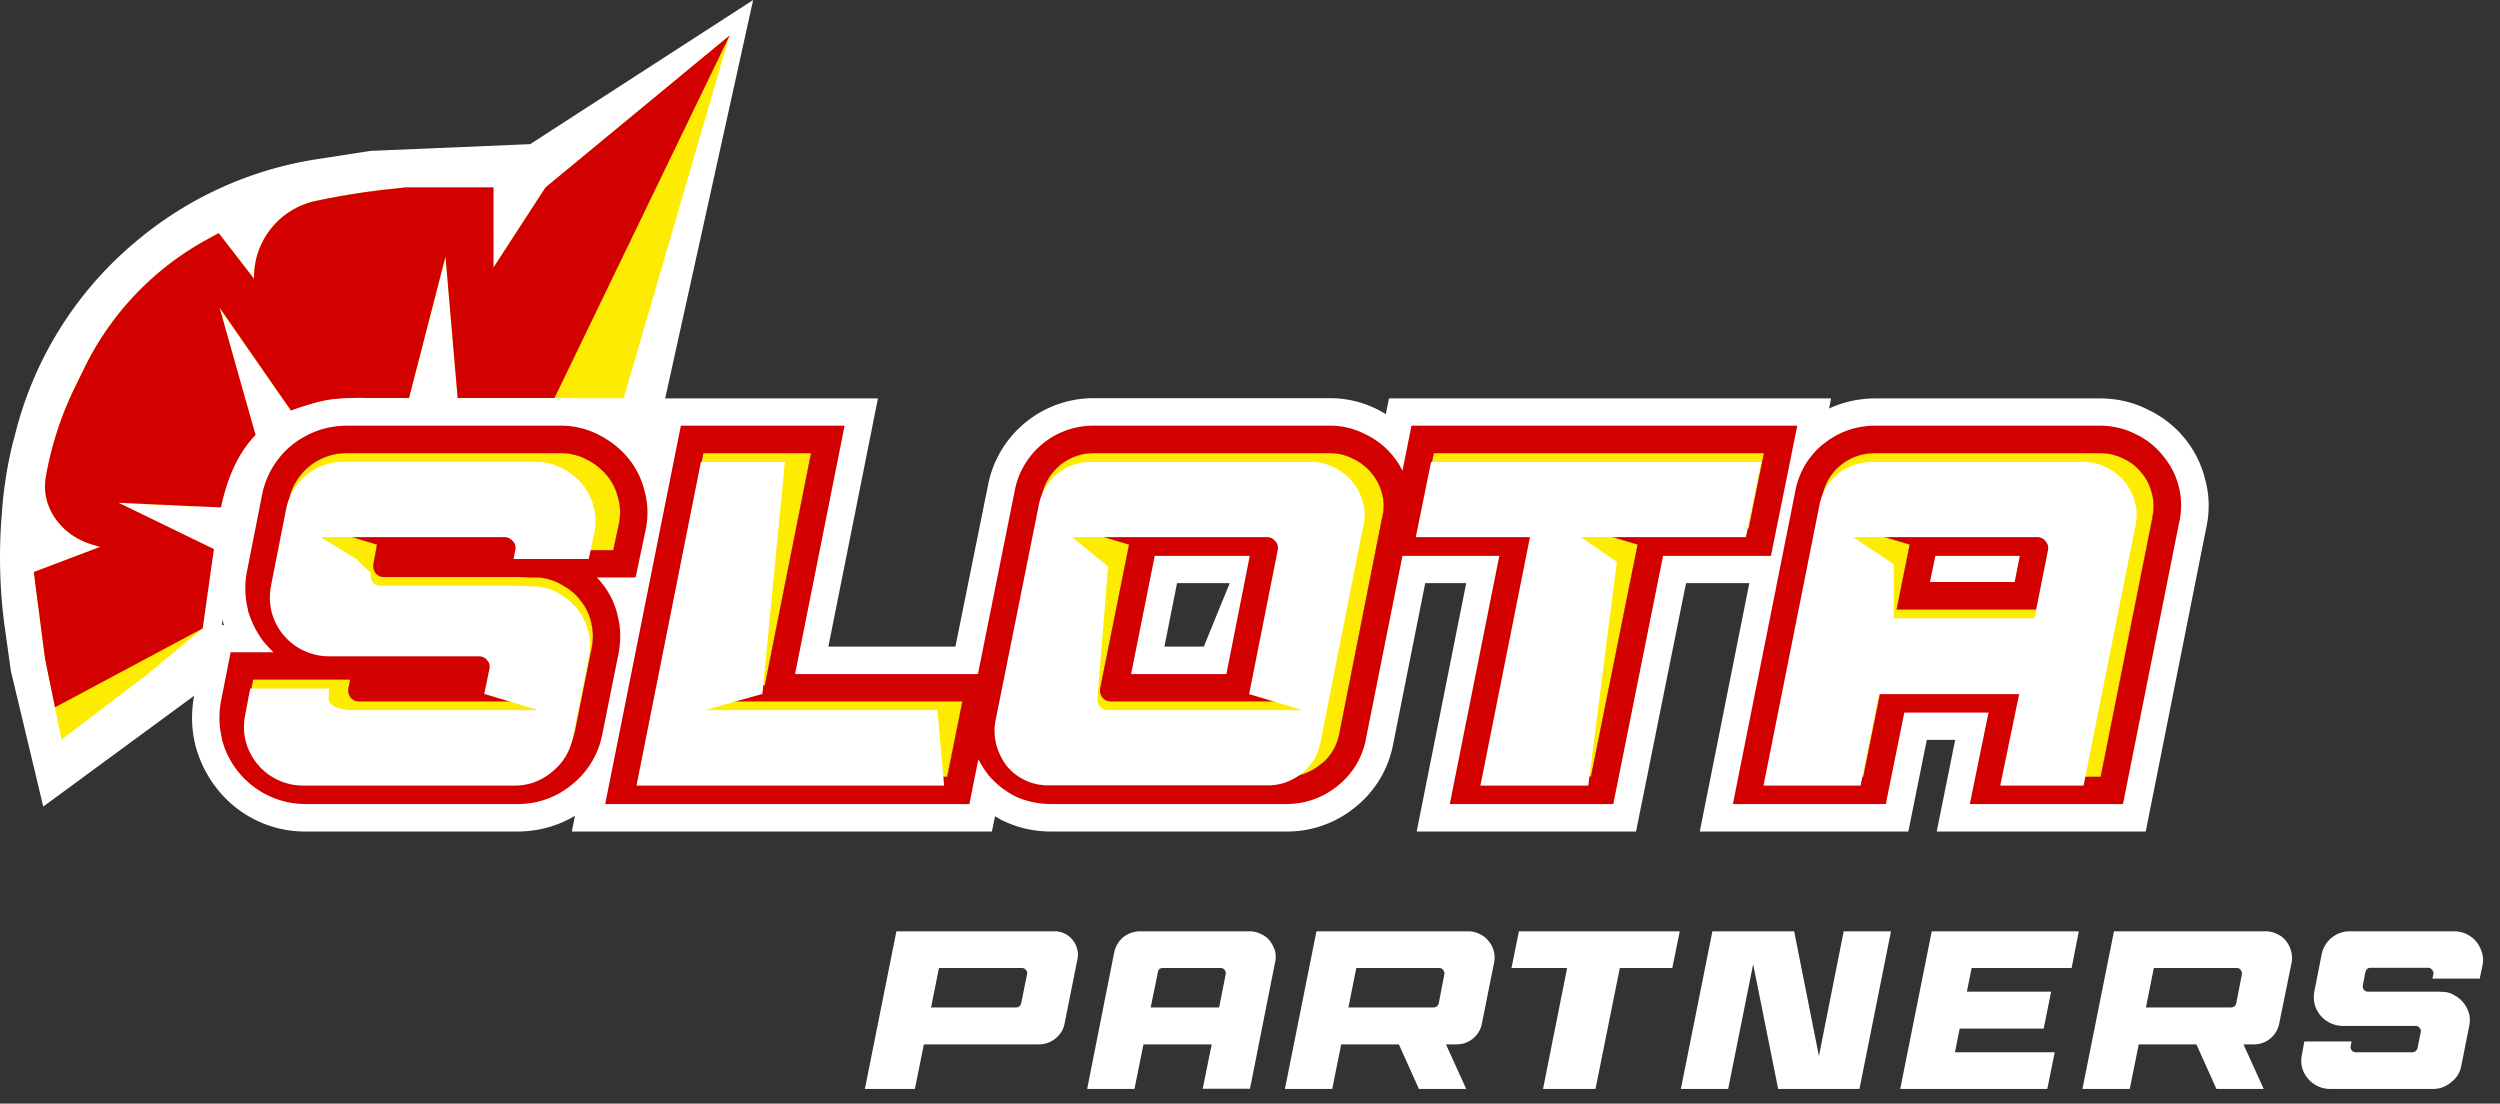
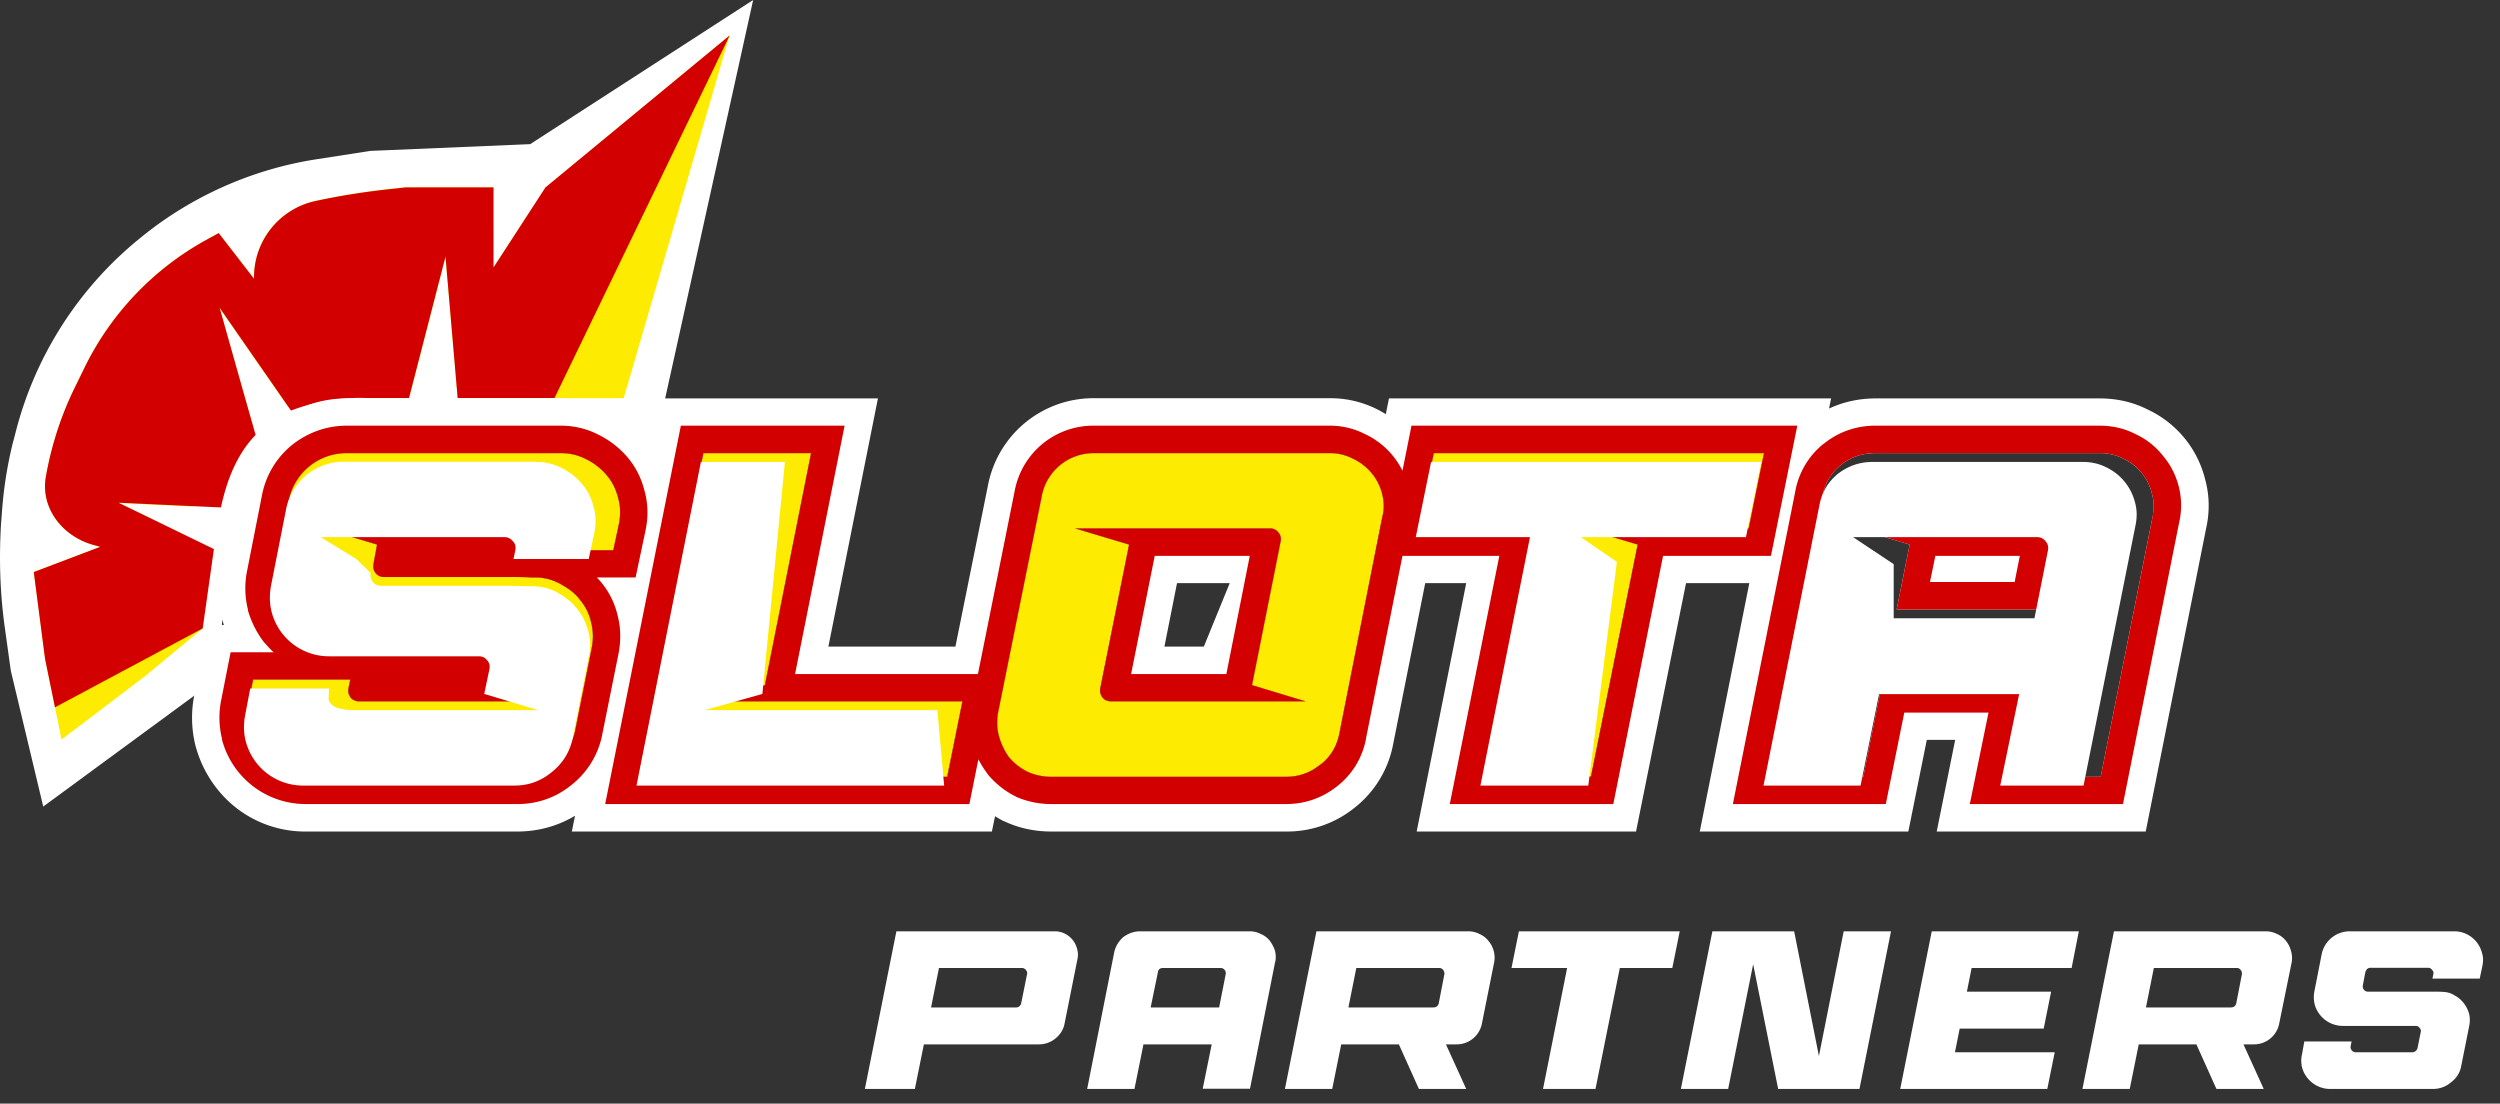
<svg xmlns="http://www.w3.org/2000/svg" fill="none" viewBox="0 0 111 49">
  <rect x="0" y="0" width="111" height="49" fill="#333333" stroke="none" />
  <path fill="#fff" d="M33.44 0Zm-4.4 19.38h.12L33.44 0l-9.9 6.4-7.1.3-2.38.37a16.32 16.32 0 0 0-7.69 3.38l-.06.05a16.25 16.25 0 0 0-5.65 8.83l-.1.37a18.3 18.3 0 0 0-.48 3.13l-.03.38c-.1 1.57-.05 3.14.17 4.7l.26 1.87 1.44 6.03 7.75-5.69.39-5.07.15-.6a6.66 6.66 0 0 1 6.46-5.07h2.41l9.78.82.18-.82Z" />
  <path fill="#FDEB01" d="m2.74 32.83 3.74-2.84L9 27.9l-.97-3.88.09-.3-2.86-1.39 3.29.16a8.3 8.3 0 0 1 2.68-3.58l-1.49-5.24 3.05 4.39a7.6 7.6 0 0 1 3.47-.38h1.9l1.62-6.28.54 6.28h7.37l4.7-16.1-8.17 6.75-2.31 3.55V8.32h-3.9l-.72.07c-1.12.13-2.25.3-3.35.55a3.46 3.46 0 0 0-2.66 3.44l-1.57-2.03-.62.34a12.98 12.98 0 0 0-5.32 5.6l-.43.88a14.9 14.9 0 0 0-1.27 3.81l-.03.16c-.26 1.42.74 2.68 2.13 3.06l.28.08-2.95 1.11.5 3.85.73 3.59Z" />
  <path fill="#D30000" d="M2.45 31.4 9 27.9l.5-3.54v.02l-4.24-2.06 4.55.21c.3-1.4.8-2.46 1.54-3.22-.3-1.02-1.6-5.65-1.6-5.65l3.17 4.57a8.56 8.56 0 0 1 3.34-.56h1.9l1.62-6.28.54 6.28h4.3l7.78-16.1-8.18 6.75-2.31 3.56V8.32h-3.9l-.72.08c-1.12.12-2.25.3-3.35.54a3.46 3.46 0 0 0-2.66 3.44l-1.57-2.03-.62.34a12.98 12.98 0 0 0-5.32 5.6l-.43.88c-.6 1.21-1.02 2.5-1.27 3.81l-.03.17c-.26 1.4.74 2.68 2.13 3.05l.28.08L1.5 25.4l.5 3.85.44 2.15Z" />
  <path fill="#fff" fill-rule="evenodd" d="m55.59 30.42 2.38.72h-8.64a.47.47 0 0 1-.37-.16.5.5 0 0 1-.1-.41l1.27-6.39-2.4-.72h8.66c.15 0 .27.06.37.19.1.1.13.24.1.39l-1.27 6.38Zm-1-4.53h-2.33l-.56 2.82h1.75l1.15-2.82Z" clip-rule="evenodd" />
  <path fill="#fff" d="M90.95 23.65c.1.1.13.24.1.39l-.6 3.02h-6.24l.58-2.88-2.39-.72h8.18c.15 0 .27.06.37.19Z" />
  <path fill="#fff" fill-rule="evenodd" d="M25.53 36.22c-.77.46-1.64.7-2.57.7h-9.38a4.97 4.97 0 0 1-3.92-1.87 5.23 5.23 0 0 1-.96-1.87l-.01-.03-.01-.04a5.11 5.11 0 0 1-.05-2.26l.61-3.1h.7l-.1-.31v-.04l-.01-.04a5.11 5.11 0 0 1-.05-2.25l.66-3.36a5 5 0 0 1 1.73-2.91l.02-.01.01-.01a5.04 5.04 0 0 1 3.2-1.13h9.5c.76 0 1.52.16 2.23.53a5.28 5.28 0 0 1 1.73 1.38l.38-1.91h9.74l-2.2 11.02h5.64l1.44-7.13a4.77 4.77 0 0 1 4.73-3.9h10.45a4.62 4.62 0 0 1 2.49.71l.14-.7H81.3l-.09.45c.64-.3 1.34-.45 2.07-.45h9.95c.73 0 1.45.15 2.12.49a4.65 4.65 0 0 1 2.56 3.11c.2.73.2 1.47.04 2.18l-2.68 13.45h-9.28l.82-4.07h-1.26l-.82 4.07h-9.26l2.2-11.03h-2.81l-2.22 11.03H62.9l2.2-11.03h-1.82l-1.42 7.13a4.69 4.69 0 0 1-1.7 2.83 4.77 4.77 0 0 1-3.04 1.07H46.68c-.71 0-1.42-.14-2.08-.45l-.06-.02-.05-.03a5.3 5.3 0 0 1-.31-.18l-.14.68H25.39l.14-.7ZM23 24.04l-.08.39h4.31l.25-1.17c.08-.41.07-.8-.04-1.17-.1-.39-.27-.72-.51-1a2.86 2.86 0 0 0-.9-.7 2.41 2.41 0 0 0-1.14-.27h-9.48a2.61 2.61 0 0 0-2.59 2.11l-.66 3.35c-.08.4-.07.8.02 1.19.11.37.27.7.5.98l.02.02a2.63 2.63 0 0 0 2.03.97h6.65c.15 0 .28.06.37.18.1.11.13.24.1.4l-.22 1.1 2.4.72h-8.09a.47.47 0 0 1-.39-.2.5.5 0 0 1-.08-.37l.08-.4h-4.31l-.23 1.16c-.08.4-.07.8.02 1.19a2.63 2.63 0 0 0 2.55 1.97h9.38c.63 0 1.19-.2 1.67-.6.49-.4.8-.9.92-1.52l.72-3.59c.08-.4.07-.77-.02-1.13a2.37 2.37 0 0 0-.47-.98c-.22-.3-.5-.52-.83-.7-.31-.2-.67-.3-1.06-.33h-.31a11.21 11.21 0 0 0-.8-.02h-5.73a.47.47 0 0 1-.37-.17.5.5 0 0 1-.1-.4l.16-.87-2.38-.72h8.17a.44.44 0 0 1 .37.19l.02.02c.08.1.11.23.08.37Zm21.73 9.47a2.77 2.77 0 0 1-.37-.8 2.4 2.4 0 0 1-.04-1.1l1.93-9.56a2.34 2.34 0 0 1 2.34-1.93h10.45c.37 0 .71.08 1.02.24a2.22 2.22 0 0 1 .92.76 2.38 2.38 0 0 1 .38.78c.1.34.1.7.02 1.07l-1.91 9.59a2.26 2.26 0 0 1-.84 1.4c-.44.35-.95.53-1.52.53H46.68c-.39 0-.74-.08-1.07-.23a2.62 2.62 0 0 1-.88-.75Zm-2-2.37H31.42l2.54-.72 2.05-10.3h-4.78l-2.87 14.37h13.7l.67-3.35Zm20.25-7.68h5.07l-2.2 11.03h4.8l2.06-10.3-2.4-.73h7.33l.68-3.34H63.66l-.68 3.34Zm32.59-.49c.08-.37.07-.73-.03-1.07a2.16 2.16 0 0 0-.45-.9 2.25 2.25 0 0 0-.82-.64 2.23 2.23 0 0 0-1.05-.24h-9.95c-.58 0-1.1.17-1.54.53a2.3 2.3 0 0 0-.82 1.4l-2.49 12.44h4.31l.82-4.07h6.23l-.83 4.07h4.32l2.3-11.52Z" clip-rule="evenodd" />
  <path fill="#FDEB01" d="M24.9 20.12h-9.5a2.61 2.61 0 0 0-2.58 2.11l-.66 3.35c-.08.4-.07.8.02 1.19a2.63 2.63 0 0 0 2.55 1.97h6.65c.15 0 .28.06.37.18.1.11.13.24.1.4l-.22 1.1 2.4.72h-8.09a.47.47 0 0 1-.37-.16.5.5 0 0 1-.1-.41l.08-.4h-4.31l-.23 1.16c-.08.4-.07.8.02 1.19a2.63 2.63 0 0 0 2.55 1.97h9.38c.63 0 1.19-.2 1.67-.6.49-.4.8-.9.92-1.52l.72-3.59c.08-.4.07-.77-.02-1.13a2.3 2.3 0 0 0-.47-.98c-.22-.3-.5-.52-.83-.7-.31-.2-.67-.3-1.06-.33h-.31c-.2-.02-.47-.02-.8-.02h-5.73a.47.47 0 0 1-.37-.17.5.5 0 0 1-.1-.4l.16-.87-2.38-.72h8.17c.15 0 .28.06.37.19.1.1.13.24.1.39l-.08.39h4.31l.25-1.17c.08-.41.07-.8-.04-1.17-.1-.39-.27-.72-.51-1a2.86 2.86 0 0 0-.9-.7 2.41 2.41 0 0 0-1.14-.27Zm17.83 11.02-.68 3.35h-13.7l2.88-14.37h4.78l-2.05 10.3-2.54.72h11.3Z" />
  <path fill="#FDEB01" fill-rule="evenodd" d="M58.63 33.95c.45-.35.73-.82.84-1.4l1.9-9.58c.1-.37.08-.73-.01-1.07a2.38 2.38 0 0 0-1.3-1.54 2.19 2.19 0 0 0-1.02-.24H48.59a2.34 2.34 0 0 0-2.34 1.93l-1.93 9.56c-.07.37-.06.74.04 1.1.1.33.24.64.45.92.22.26.49.47.8.63.33.15.68.23 1.07.23H57.1c.57 0 1.08-.18 1.52-.54Zm-9.78-3.38 1.28-6.39-2.4-.72h8.66c.15 0 .27.06.37.19.1.1.13.24.1.39l-1.27 6.38 2.38.72h-8.64a.47.47 0 0 1-.37-.16.5.5 0 0 1-.1-.41Z" clip-rule="evenodd" />
  <path fill="#FDEB01" d="M68.05 23.46h-5.07l.68-3.34h14.66l-.68 3.34h-7.33l2.4.72-2.07 10.3h-4.78l2.2-11.02Z" />
-   <path fill="#FDEB01" fill-rule="evenodd" d="M93.27 34.49h-4.32l.83-4.07h-6.23l-.82 4.07h-4.3l2.48-12.44c.1-.58.38-1.04.82-1.4.45-.36.96-.53 1.54-.53h9.95c.39 0 .74.08 1.05.24.33.15.6.36.82.64.22.26.37.56.45.9.1.34.1.7.03 1.07l-2.3 11.52ZM82.4 23.46l2.39.72-.58 2.88h6.24l.6-3.02a.44.44 0 0 0-.1-.4.45.45 0 0 0-.37-.18H82.4Z" clip-rule="evenodd" />
  <path fill="#D30000" fill-rule="evenodd" d="M11.75 28.54c.13.15.26.3.4.42h-1.91l-.42 2.13a3.9 3.9 0 0 0 .04 1.72v.04a3.84 3.84 0 0 0 3.71 2.85h9.4c.9 0 1.73-.29 2.43-.87a3.75 3.75 0 0 0 1.34-2.22l.72-3.58c.11-.56.11-1.12-.03-1.67a3.57 3.57 0 0 0-.93-1.72h1.72l.45-2.13v-.01c.12-.58.1-1.17-.06-1.73a3.64 3.64 0 0 0-.76-1.48 4.07 4.07 0 0 0-1.28-.99 3.62 3.62 0 0 0-1.68-.4h-9.48c-.91 0-1.74.3-2.45.86v.01h-.01A3.79 3.79 0 0 0 11.63 22l-.66 3.35a3.9 3.9 0 0 0 .04 1.72v.04c.16.53.4 1.01.74 1.44Zm10 .38c.1.11.13.24.1.4l-.22 1.1 2.4.72h-8.09a.47.47 0 0 1-.39-.2.5.5 0 0 1-.08-.37l.08-.4h-4.31l-.23 1.16c-.08.4-.07.8.02 1.19a2.63 2.63 0 0 0 2.55 1.97h9.38c.63 0 1.19-.2 1.67-.6.49-.4.8-.9.92-1.52l.72-3.59c.08-.4.07-.77-.02-1.13a2.3 2.3 0 0 0-.47-.98c-.22-.3-.5-.52-.83-.7a2.32 2.32 0 0 0-1.06-.33h-.31a11.21 11.21 0 0 0-.8-.02h-5.73a.47.47 0 0 1-.37-.17.5.5 0 0 1-.1-.4l.16-.87-2.38-.72h8.17c.15 0 .28.06.37.19l.02.02c.08.1.11.23.08.37l-.08.39h4.31l.25-1.17c.08-.41.07-.8-.04-1.17-.1-.39-.27-.72-.51-1a2.86 2.86 0 0 0-.9-.7 2.41 2.41 0 0 0-1.14-.27h-9.48a2.61 2.61 0 0 0-2.59 2.11l-.66 3.35c-.08.4-.07.8.02 1.19a2.63 2.63 0 0 0 2.55 1.97h6.65c.15 0 .28.06.37.18Zm25.98-5.46 2.4.72-1.28 6.39a.5.5 0 0 0 .1.4c.1.12.23.17.38.17h8.64l-2.38-.72 1.27-6.38a.44.44 0 0 0-.1-.4.45.45 0 0 0-.37-.18h-8.66Zm3.54 1.22-1.05 5.25h4.23l1.04-5.25h-4.22Z" clip-rule="evenodd" />
  <path fill="#D30000" fill-rule="evenodd" d="m43.04 35.7.4-1.99c.12.23.25.44.4.64l.02.03.02.03c.33.38.72.7 1.17.93l.03.01.02.02c.5.22 1.03.33 1.58.33H57.1c.84 0 1.62-.27 2.28-.8a3.47 3.47 0 0 0 1.27-2.1v-.01l1.62-8.11h4.3l-2.2 11.02h7.26l2.21-11.02h4.79l1.17-5.78H62.67l-.4 2a3.53 3.53 0 0 0-1.67-1.63 3.4 3.4 0 0 0-1.56-.37H48.59a3.55 3.55 0 0 0-3.54 2.91l-1.63 8.12H35.3l2.2-11.03h-7.27l-3.36 16.8h16.17Zm-7.03-15.58h-4.78l-2.87 14.37h13.7l.67-3.35H31.42l2.54-.72 2.05-10.3Zm22.62 13.83c.45-.35.73-.82.84-1.4l1.9-9.58c.1-.37.08-.73-.01-1.07a2.38 2.38 0 0 0-1.3-1.54 2.19 2.19 0 0 0-1.02-.24H48.59a2.34 2.34 0 0 0-2.34 1.93l-1.93 9.56c-.07.37-.06.74.04 1.1.1.33.24.64.45.92.22.26.49.47.8.63.33.15.68.23 1.07.23H57.1c.57 0 1.08-.18 1.52-.54Zm9.42-10.49h-5.07l.68-3.34h14.66l-.68 3.34h-7.33l2.4.72-2.07 10.3h-4.78l2.2-11.02Zm16.16 3.6h6.24l.6-3.02a.44.44 0 0 0-.1-.4.45.45 0 0 0-.37-.18H82.4l2.39.72-.58 2.88Zm1.72-2.38-.24 1.16h3.76l.23-1.16h-3.75Z" clip-rule="evenodd" />
  <path fill="#D30000" fill-rule="evenodd" d="M94.26 35.7h-6.8l.83-4.06h-3.74l-.82 4.06h-6.79l2.77-13.88a3.5 3.5 0 0 1 1.25-2.11l.02-.01c.66-.53 1.44-.8 2.29-.8h9.95c.56 0 1.1.12 1.59.37.47.22.89.54 1.22.96a3.41 3.41 0 0 1 .72 2.99L94.26 35.7Zm1.3-12.73c.09-.37.08-.73-.02-1.07a2.17 2.17 0 0 0-.45-.9 2.15 2.15 0 0 0-.82-.64 2.23 2.23 0 0 0-1.05-.24h-9.95c-.58 0-1.1.17-1.54.53a2.3 2.3 0 0 0-.82 1.4l-2.49 12.44h4.31l.82-4.07h6.23l-.83 4.07h4.32l2.3-11.52Z" clip-rule="evenodd" />
  <path fill="#fff" d="M23.8 20.5h-8.52a2.61 2.61 0 0 0-2.58 2.12l-.66 3.35c-.08.41-.08.8.02 1.2a2.63 2.63 0 0 0 2.55 1.97h6.65c.15 0 .27.05.37.18.1.1.13.24.1.39l-.23 1.1 2.4.72h-8.1c-.16 0-.52 0-.81-.1-.3-.1-.4-.3-.4-.4l.02-.46h-3.5l-.22 1.15c-.08.4-.08.8.02 1.19a2.63 2.63 0 0 0 2.55 1.97h9.38c.63 0 1.18-.2 1.66-.6.5-.4.8-.9.93-1.51l.71-3.6c.09-.4.08-.77-.02-1.13a2.64 2.64 0 0 0-1.29-1.68c-.31-.2-.67-.3-1.07-.33h-.3l-.8-.02h-5.73a.47.47 0 0 1-.37-.16.5.5 0 0 1-.1-.41l-.64-.62-1.58-.97h8.17c.15 0 .27.07.37.19.1.1.13.24.1.39l-.08.39h3.34l.25-1.17c.08-.41.07-.8-.04-1.17a2.5 2.5 0 0 0-.51-1 2.85 2.85 0 0 0-.9-.7 2.41 2.41 0 0 0-1.14-.27Zm17.82 11.03.3 3.35H28.26l2.86-14.37h3.73l-1 10.3-2.55.72h10.33Z" />
-   <path fill="#fff" fill-rule="evenodd" d="M57.78 34.35c.46-.36.74-.82.85-1.4l1.9-9.59c.09-.37.08-.72-.02-1.07a2.38 2.38 0 0 0-1.29-1.54 2.19 2.19 0 0 0-1.02-.24h-9.74a2.34 2.34 0 0 0-2.34 1.93L44.2 32c-.07.37-.05.73.04 1.08.1.35.25.65.46.93a2.38 2.38 0 0 0 1.86.86h9.72c.57 0 1.08-.18 1.51-.53Zm-9.05-3.4.47-5.8-1.6-1.3h8.66c.16 0 .28.07.37.19.1.1.13.24.1.39l-1.27 6.39 2.39.71H49.2a.47.47 0 0 1-.37-.16.5.5 0 0 1-.1-.41Z" clip-rule="evenodd" />
  <path fill="#fff" d="M67.93 23.85h-5.07l.68-3.34H78.2l-.68 3.34h-7.33l1.6 1.1-1.27 9.93h-4.79l2.2-11.03Z" />
  <path fill="#fff" fill-rule="evenodd" d="M92.51 34.88h-3.7l.84-4.06h-6.22l-.82 4.06H78.3l2.48-12.44c.11-.58.38-1.04.82-1.4.45-.35.97-.53 1.54-.53h9.33c.39 0 .74.08 1.05.24a2.36 2.36 0 0 1 1.27 1.54c.1.35.1.7.02 1.07l-2.3 11.52ZM82.28 23.85l1.8 1.2v2.4h6.25l.6-3.02a.44.44 0 0 0-.1-.39.45.45 0 0 0-.38-.19h-8.17ZM41.01 46.37h5.11c.28 0 .53-.09.74-.26.22-.18.36-.4.41-.68l.57-2.85a.9.9 0 0 0-.02-.46 1.03 1.03 0 0 0-.55-.67.97.97 0 0 0-.44-.1H39.8l-1.4 7h2.22l.4-1.98Zm4.33-1.82a.24.24 0 0 1-.08.13.21.21 0 0 1-.14.05h-3.78l.35-1.75h3.68a.2.2 0 0 1 .18.09c.05.05.07.12.05.19l-.26 1.29Zm8.46 1.82h-3.03l-.4 1.98h-2.1l1.2-6.06c.06-.28.2-.5.4-.68.23-.17.48-.26.76-.26h4.85c.18 0 .35.04.5.12a1 1 0 0 1 .4.3c.1.14.18.28.23.45.04.17.05.34 0 .52l-1.11 5.6h-2.1l.4-1.97Zm-2.71-1.64h3.04l.29-1.47a.22.22 0 0 0-.05-.2.22.22 0 0 0-.18-.08h-2.55c-.14 0-.21.06-.23.19l-.32 1.56Zm8.46 1.64h2.56l.89 1.98h2.1l-.9-1.98h.46a1.14 1.14 0 0 0 1.14-.94l.54-2.7a1.14 1.14 0 0 0-.25-.95 1 1 0 0 0-.4-.31 1.09 1.09 0 0 0-.5-.12h-6.74l-1.4 7h2.1l.4-1.98Zm4.33-1.82a.24.24 0 0 1-.08.13.25.25 0 0 1-.15.05h-3.78l.35-1.75h3.69a.2.2 0 0 1 .17.09c.04.05.06.12.05.19l-.25 1.29Z" clip-rule="evenodd" />
  <path fill="#fff" d="m67.11 42.98.33-1.63h7.14l-.33 1.63h-2.33l-1.08 5.37h-2.33l1.07-5.37h-2.47Zm15.45 5.37 1.4-7h-2.1l-1.1 5.54-1.1-5.54h-3.63l-1.4 7h2.1l1.11-5.54 1.11 5.54h3.61Zm8.18-2.68h-3.73l-.21 1.05h4.43l-.33 1.63h-6.53l1.4-7h6.53l-.32 1.63h-4.44l-.21 1.05h3.74l-.33 1.64Z" />
  <path fill="#fff" fill-rule="evenodd" d="M94.96 46.37h2.56l.89 1.98h2.1l-.9-1.98h.45a1.14 1.14 0 0 0 1.14-.94l.55-2.7a1.1 1.1 0 0 0-.03-.51 1.15 1.15 0 0 0-.22-.44 1 1 0 0 0-.4-.31 1.08 1.08 0 0 0-.5-.12h-6.74l-1.4 7h2.1l.4-1.98Zm4.33-1.82a.24.24 0 0 1-.08.13.25.25 0 0 1-.15.05h-3.78l.35-1.75h3.69a.2.2 0 0 1 .17.09c.04.05.06.12.05.19l-.25 1.29Z" clip-rule="evenodd" />
  <path fill="#fff" d="m102.31 46.25-.1.56c-.05.2-.04.4 0 .58a1.3 1.3 0 0 0 1.24.96h4.57c.3 0 .58-.1.81-.3.24-.18.4-.43.45-.73l.35-1.75c.04-.2.04-.38 0-.55a1.32 1.32 0 0 0-.24-.48 1.2 1.2 0 0 0-.4-.34 1 1 0 0 0-.52-.16l-.19-.01h-3.14a.23.23 0 0 1-.18-.08.25.25 0 0 1-.05-.2l.11-.58c.04-.13.11-.2.23-.2h2.56c.08 0 .14.04.18.1.05.05.07.12.05.19l-.04.19h2.1l.12-.57c.04-.2.04-.4-.02-.57a1.27 1.27 0 0 0-1.24-.96h-4.62a1.27 1.27 0 0 0-1.26 1.03l-.32 1.63c-.04.2-.03.4.01.58a1.3 1.3 0 0 0 1.24.96h3.24a.2.2 0 0 1 .18.09c.05.05.07.12.05.19l-.14.7a.26.26 0 0 1-.09.14.21.21 0 0 1-.14.05h-2.5a.23.23 0 0 1-.19-.08.25.25 0 0 1-.05-.2l.04-.2h-2.1Z" />
</svg>